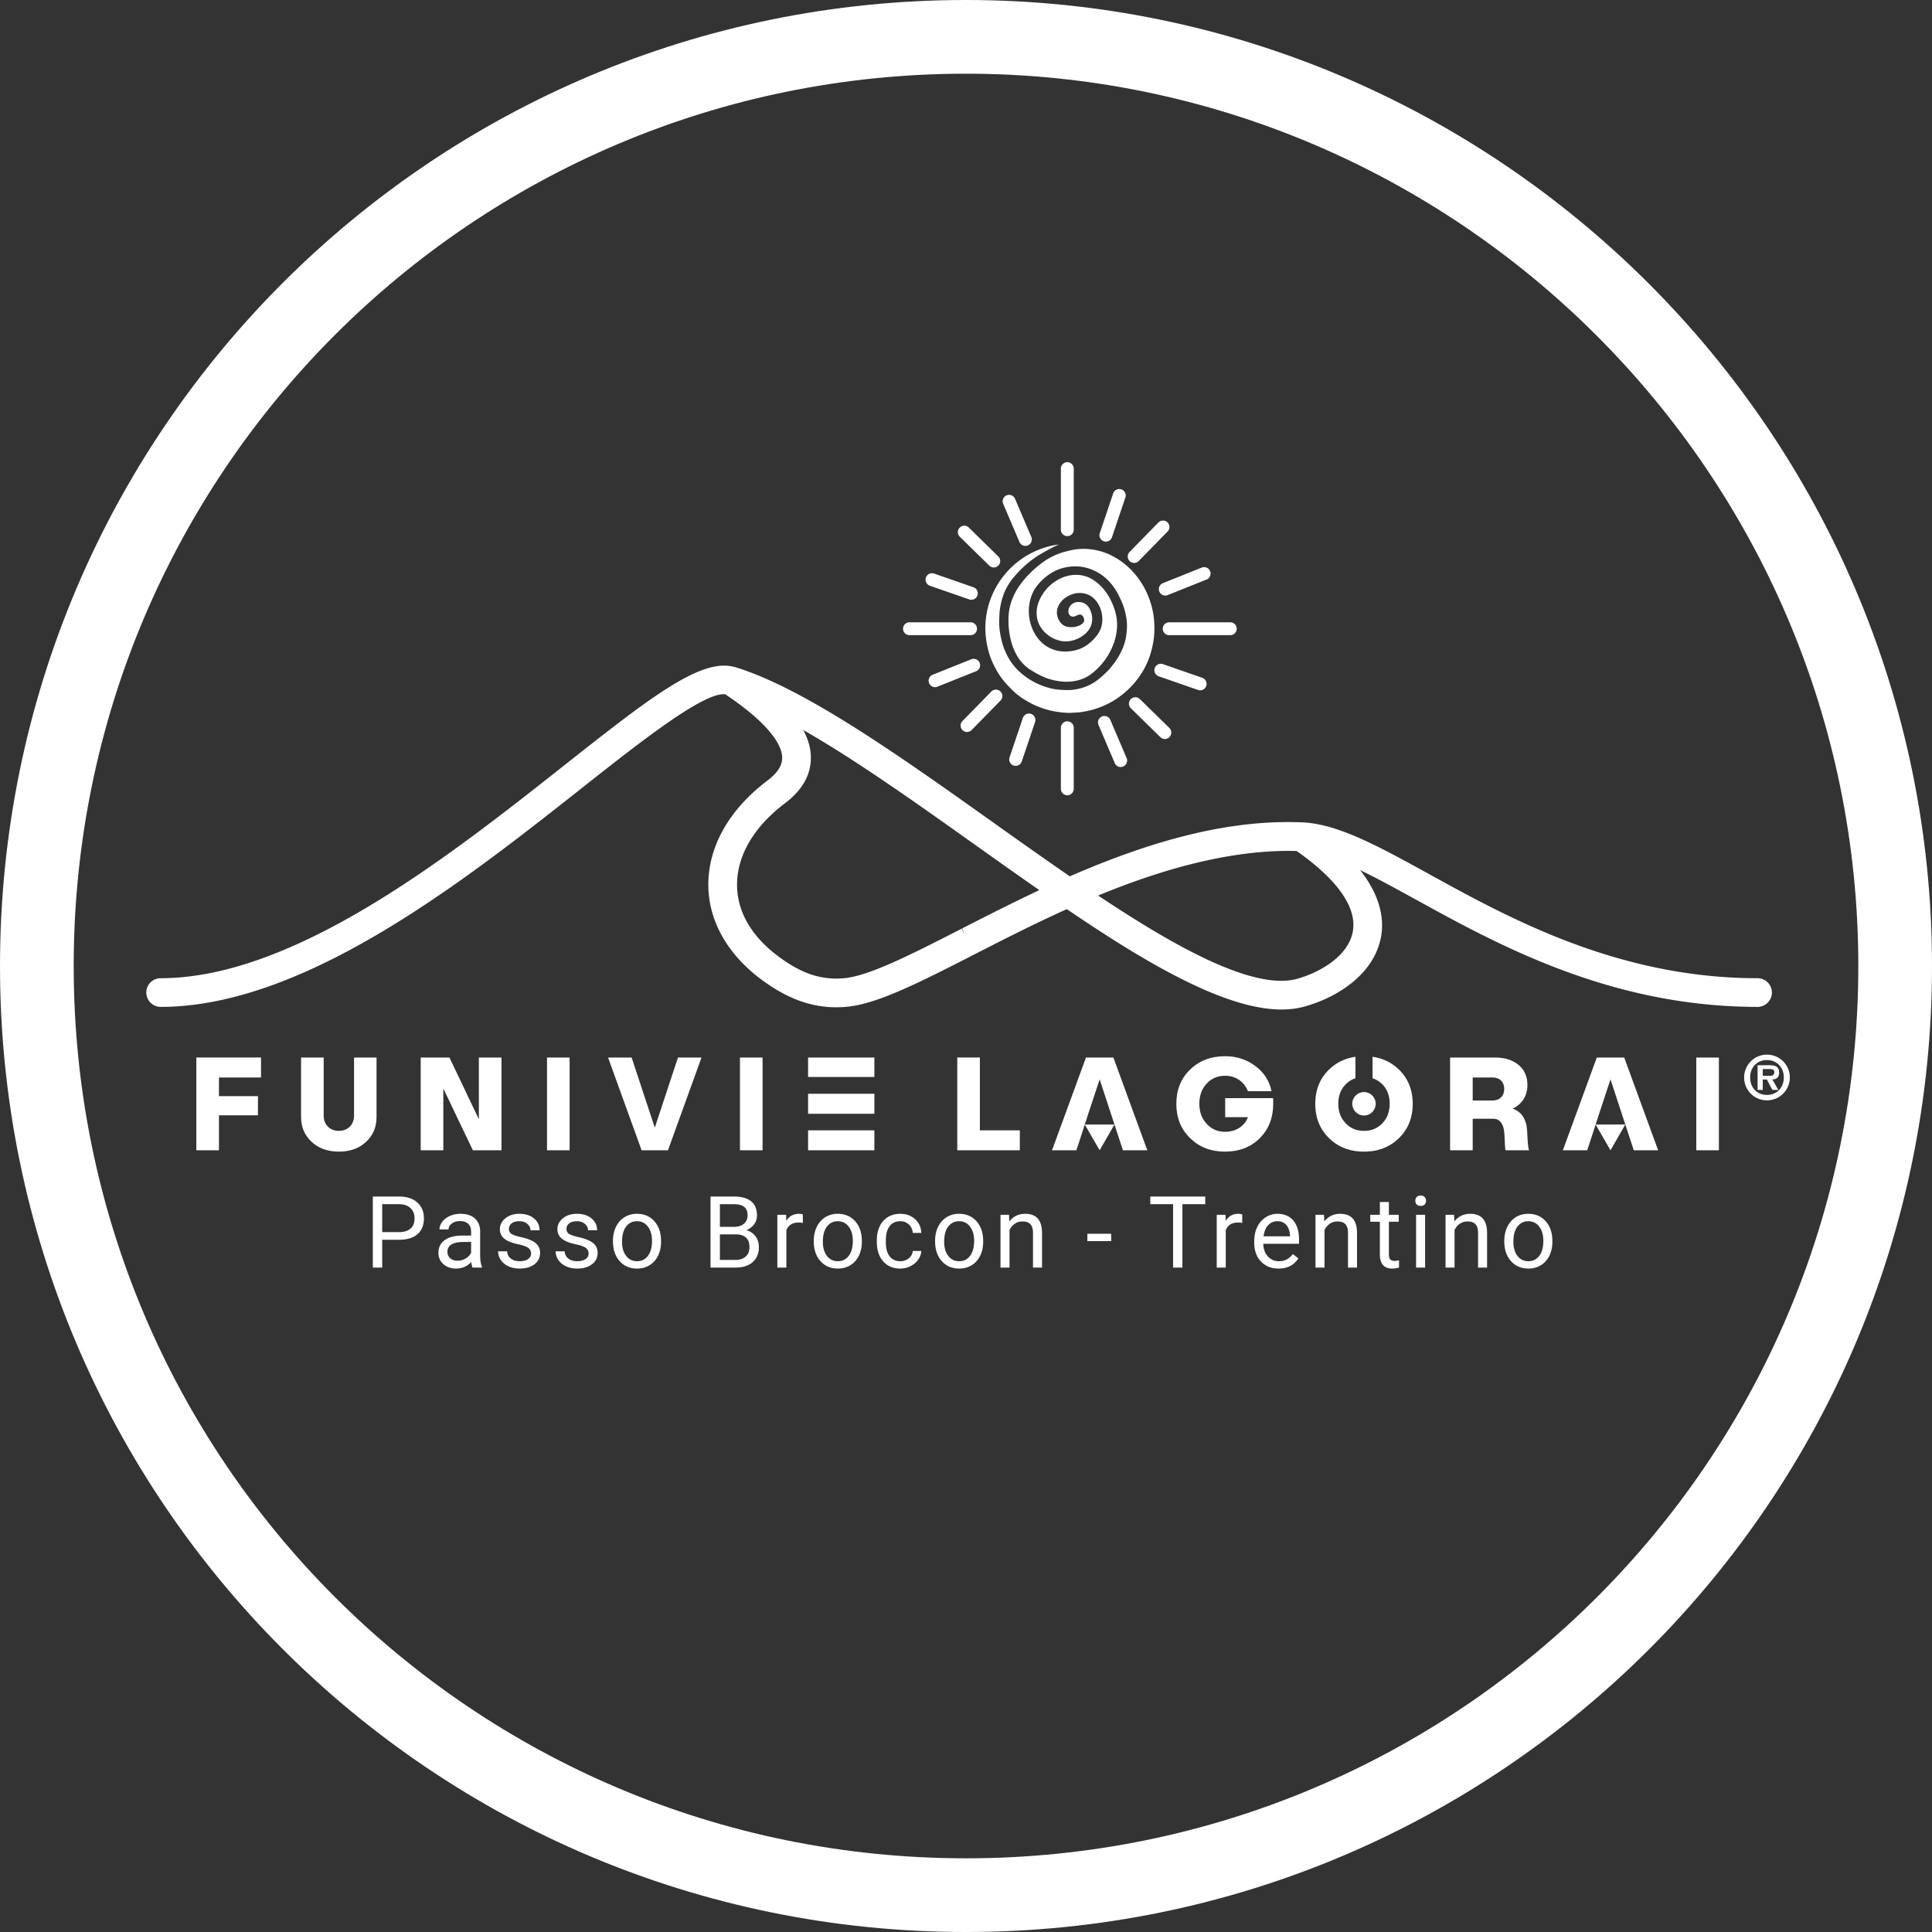
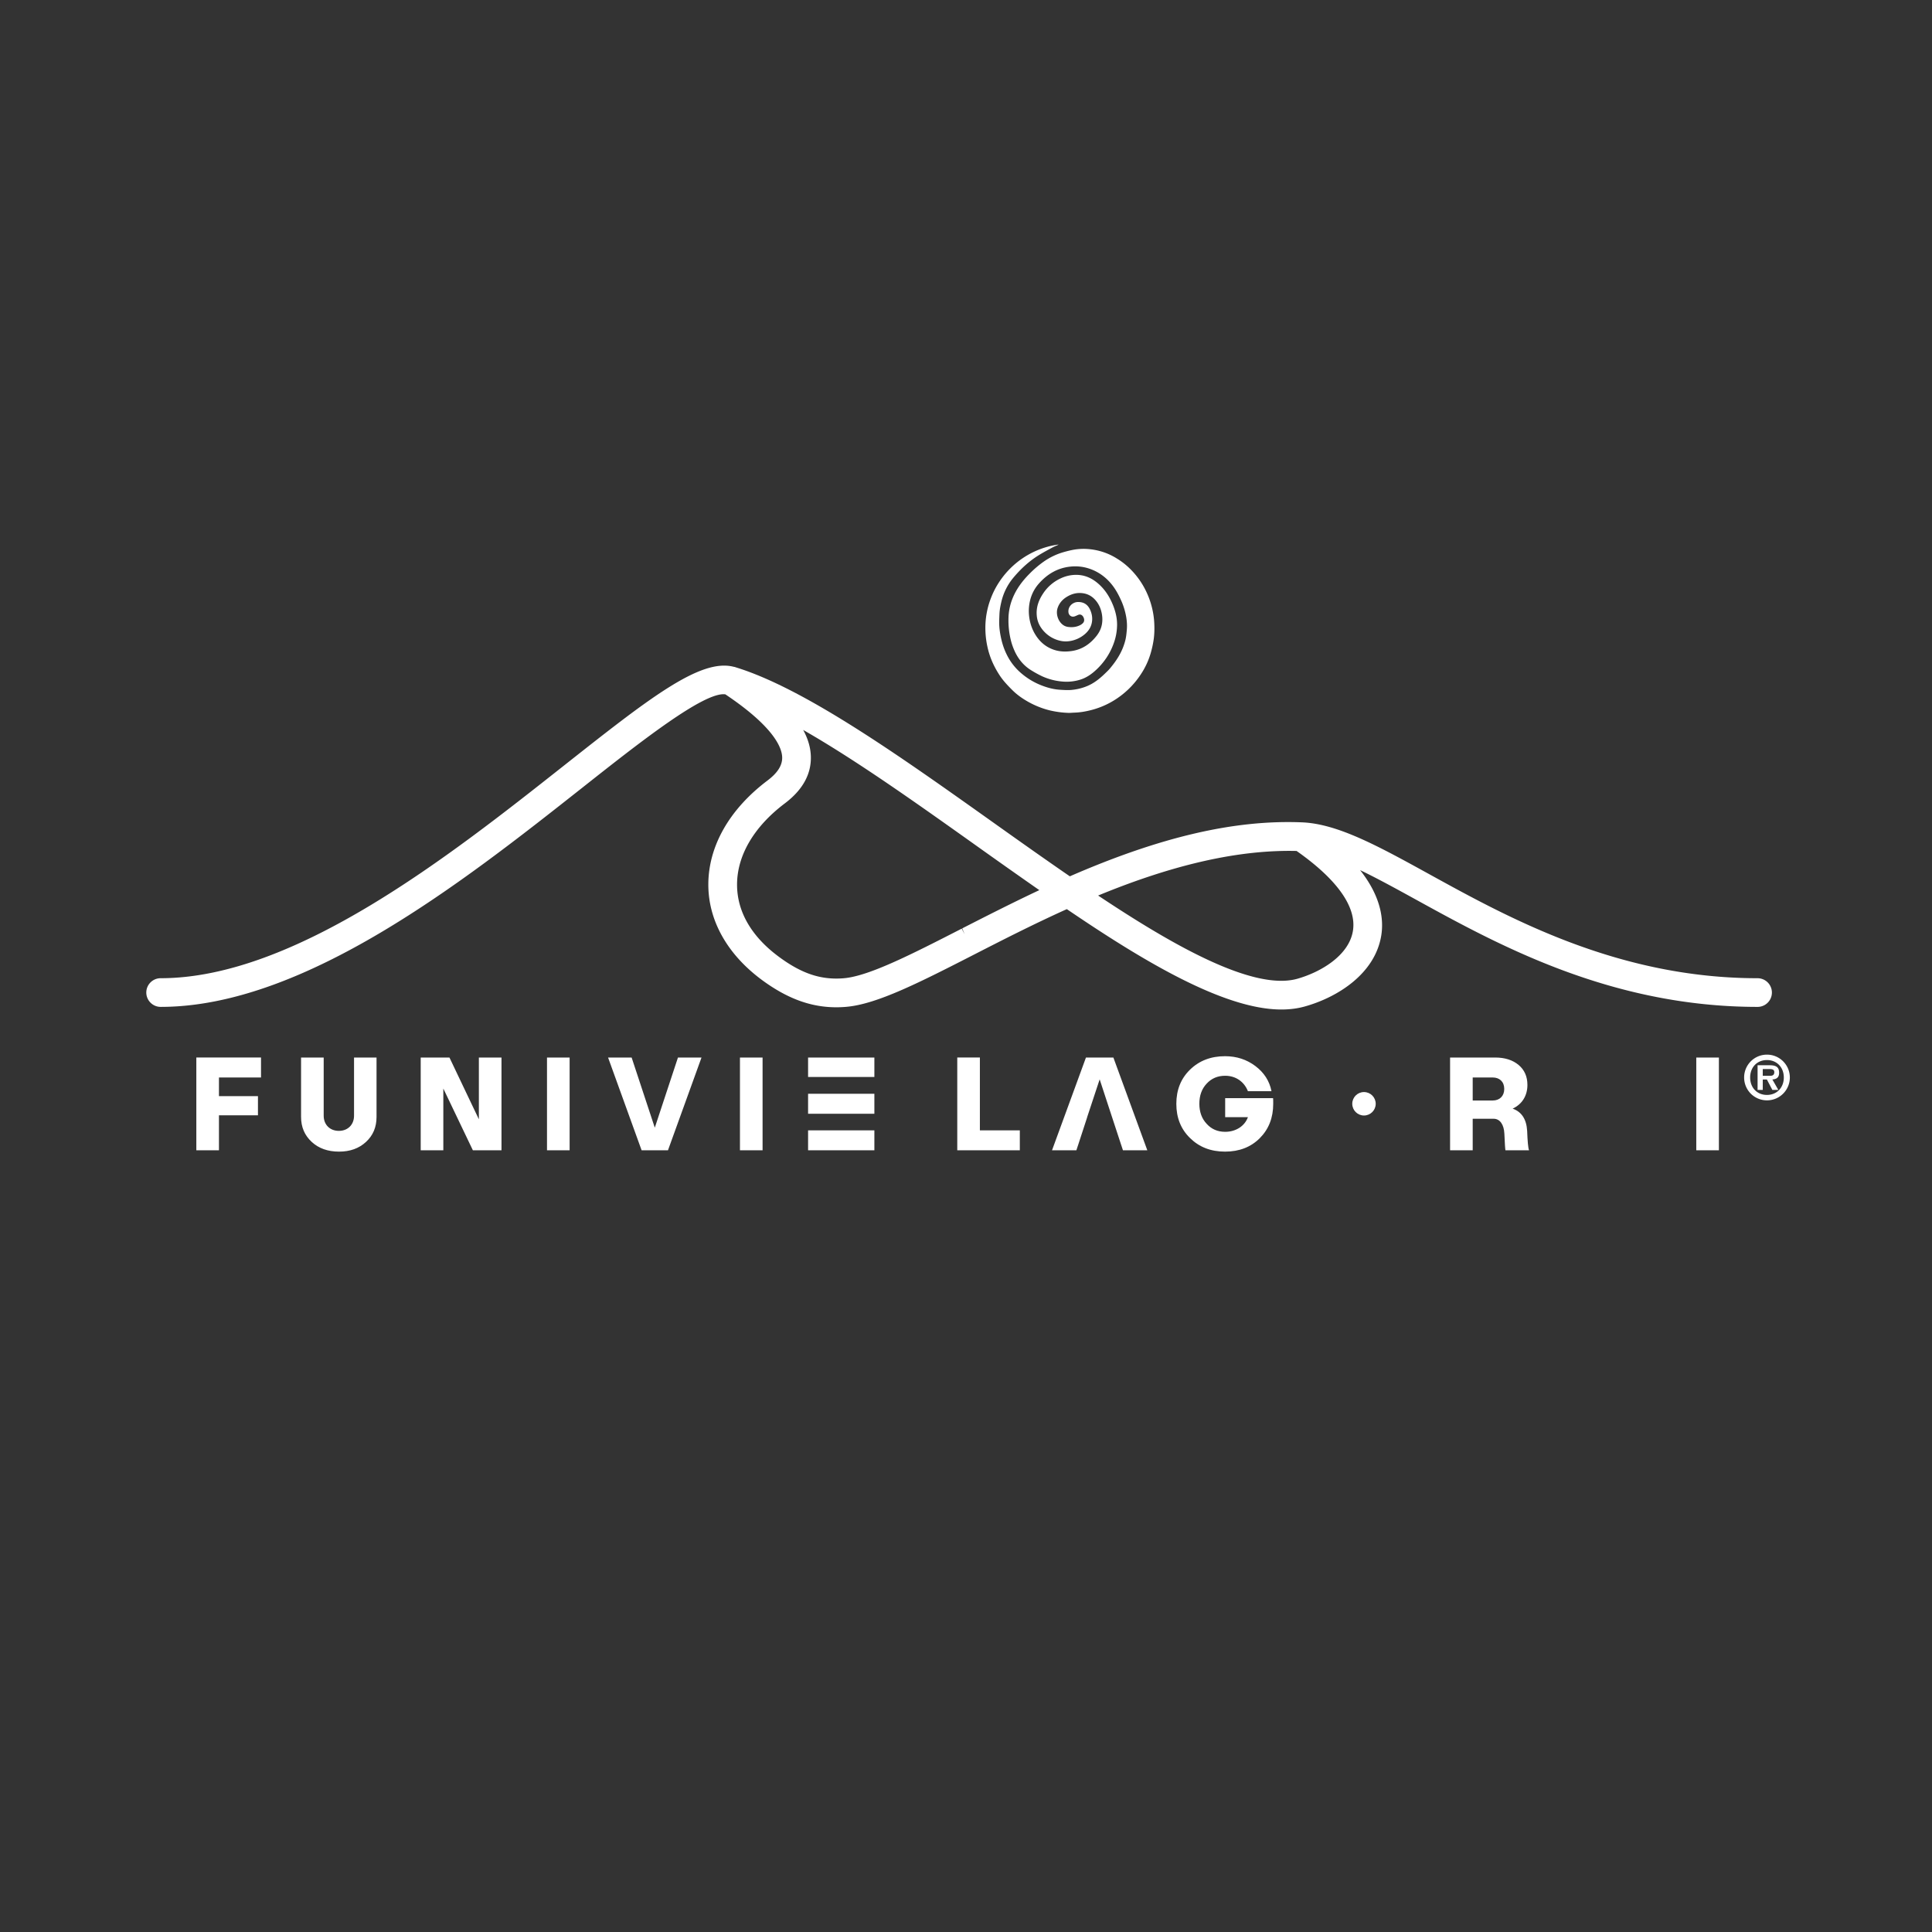
<svg xmlns="http://www.w3.org/2000/svg" id="Livello_1" version="1.1" viewBox="0 0 232.875 232.875">
  <rect x="0" y="0" width="232.875" height="232.875" fill="#333333" stroke="none" />
  <defs>
    <style>.st0{fill:#fff}</style>
  </defs>
-   <path class="st0" d="M116.438 0C52.091 0 0 52.091 0 116.438s52.091 116.438 116.438 116.438 116.438-52.09 116.438-116.438S180.402 0 116.438 0zm0 223.993C57 223.993 8.883 175.876 8.883 116.438S56.999 8.883 116.438 8.883c59.084 0 107.555 48.117 107.555 107.555s-48.117 107.555-107.555 107.555z" />
  <path class="st0" d="M212.476 129.673v-.815h.677c.283 0 .713-.029.713.371 0 .371-.233.451-.567.444h-.822zm1.157.442c.523-.036.814-.254.814-.807 0-.698-.377-.908-1.156-.908h-1.439v2.974h.624v-1.259h.495l.662 1.259h.719l-.719-1.259zm-.648 1.863c-1.199 0-2.029-.873-2.029-2.102s.83-2.102 2.029-2.102c1.178 0 2.029.873 2.029 2.102s-.851 2.102-2.029 2.102m0 .653c1.52 0 2.755-1.235 2.755-2.755s-1.236-2.755-2.755-2.755c-1.534 0-2.755 1.236-2.755 2.755s1.221 2.755 2.755 2.755M211.85 117.91c-16.793 0-29.917-7.224-39.52-12.51-6.199-3.413-11.095-6.109-15.405-6.278-8.127-.325-17.026 1.741-27.972 6.506-3.05-2.096-6.196-4.328-9.418-6.62l-.069-.05c-11.048-7.852-22.473-15.971-30.783-18.523a.937.937 0 0 0-.242-.062C84.388 79.32 78.183 84.22 67.91 92.332c-13.666 10.794-32.383 25.577-48.545 25.577-.954 0-1.731.774-1.731 1.726s.776 1.731 1.731 1.731c17.349 0 36.606-15.198 50.693-26.316 6.959-5.501 14.838-11.725 17.374-11.356 5.87 3.933 6.812 6.43 6.848 7.573.032.973-.547 1.894-1.772 2.815-4.618 3.485-7.15 7.963-7.129 12.611.022 4.303 2.311 8.357 6.446 11.417 3.054 2.253 5.907 3.303 8.977 3.303.416 0 .811-.017 1.2-.053 3.708-.312 8.908-2.973 15.497-6.344 3.123-1.6 6.986-3.58 11.092-5.433 8.866 6.024 18.812 12.099 25.858 12.099 1.038 0 2.006-.128 2.875-.379 3.937-1.114 8.413-3.939 9.166-8.532.307-1.89.015-4.642-2.549-7.89 2.098 1.008 4.373 2.259 6.733 3.556 9.912 5.456 23.487 12.93 41.175 12.93a1.728 1.728 0 1 0 0-3.457zm-48.776-5.7c-.489 2.99-3.911 4.974-6.691 5.764-5.459 1.539-15.517-4.37-24.02-10.03 9.16-3.775 16.997-5.534 23.922-5.373 4.912 3.446 7.259 6.776 6.789 9.638zm-47.151-.276h-.001c-5.996 3.07-11.174 5.722-14.209 5.979-2.733.23-5.073-.545-7.831-2.587-3.283-2.423-5.026-5.414-5.04-8.651-.019-3.529 2.024-7.021 5.751-9.834 2.155-1.622 3.212-3.534 3.143-5.684-.033-1.046-.337-2.097-.922-3.171 6.383 3.648 13.653 8.818 20.717 13.842a881.864 881.864 0 0 0 7.745 5.465c-3.325 1.563-6.478 3.172-9.295 4.61l.289.708-.346-.679zM31.462 129.876h-5.07v2.246h4.701v2.31h-4.701v4.219h-2.727v-11.182h7.797v2.407zM207.189 127.47v11.182h-2.727V127.47h2.727zM97.403 136.245h7.99v2.406h-7.99zM97.403 131.841h7.99v2.406h-7.99zM97.403 127.47h7.99v2.342h-7.99zM134.202 127.47h-3.305l-4.091 11.182h2.936l.234-.709 1.072-3.286h-.007l.437-1.318v-.001l1.071-3.237 1.091 3.329 1.44 4.384.277.838h2.936l-4.091-11.182z" />
-   <path class="st0" d="m132.549 138.652-1.792-3.105h3.571l-1.779 3.105zM195.776 127.47h-3.305l-4.091 11.182h2.936l.234-.709 1.072-3.286h-.007l.437-1.318v-.001l1.071-3.237 1.091 3.329 1.44 4.384.277.838h2.936l-4.091-11.182z" />
-   <path class="st0" d="m194.123 138.652-1.791-3.105h3.57l-1.779 3.105zM168.628 128.929c-.877-.851-1.935-1.369-3.19-1.548v2.586c.452.146.852.394 1.201.743.578.61.866 1.38.866 2.326s-.289 1.733-.866 2.342c-.594.626-1.332.931-2.23.931s-1.636-.305-2.214-.931c-.594-.61-.882-1.396-.882-2.342s.289-1.717.882-2.326a2.867 2.867 0 0 1 1.185-.743v-2.586c-1.255.179-2.313.697-3.19 1.548-1.107 1.075-1.652 2.455-1.652 4.123s.545 3.048 1.652 4.123c1.107 1.091 2.503 1.636 4.219 1.636s3.112-.545 4.219-1.636c1.107-1.075 1.653-2.455 1.653-4.123s-.545-3.048-1.653-4.123z" />
  <circle class="st0" cx="164.409" cy="133.045" r="1.413" />
  <path class="st0" d="M45.386 127.47v7.155c0 1.235-.417 2.23-1.268 3.016-.85.786-1.925 1.171-3.257 1.171s-2.439-.385-3.289-1.171c-.85-.786-1.283-1.781-1.283-3.016v-7.155h2.727v7.011c0 1.091.754 1.829 1.829 1.829s1.829-.738 1.829-1.829v-7.011h2.711zM57.721 127.47h2.727v11.182h-3.449l-3.562-7.444v7.444H50.71V127.47h3.465l3.546 7.444v-7.444zM68.66 127.47v11.182h-2.727V127.47h2.727zM81.717 127.47h2.84l-4.043 11.182h-3.177l-4.043-11.182h2.84l2.792 8.455 2.792-8.455zM91.918 127.47v11.182h-2.727V127.47h2.727zM118.112 136.245h4.813v2.406h-7.54v-11.182h2.727v8.776zM153.452 132.363c.016.112.016.353.016.69 0 1.685-.546 3.064-1.62 4.139s-2.471 1.62-4.187 1.62-3.112-.545-4.219-1.636c-1.107-1.075-1.652-2.455-1.652-4.123s.545-3.048 1.652-4.123 2.503-1.62 4.219-1.62c1.396 0 2.615.401 3.658 1.187s1.701 1.797 1.941 3.032h-2.84c-.449-1.139-1.46-1.861-2.743-1.861-.914 0-1.652.321-2.23.947-.594.626-.882 1.444-.882 2.423s.289 1.797.882 2.423c.578.642 1.316.963 2.23.963 1.284 0 2.358-.69 2.743-1.765h-2.743v-2.294h5.776zM184.299 138.652h-2.84c-.032-.144-.08-.818-.128-1.989-.048-1.107-.529-1.813-1.299-1.813h-2.519v3.802h-2.727V127.47h5.439c1.171 0 2.118.305 2.824.898s1.059 1.396 1.059 2.406c0 1.3-.642 2.326-1.781 2.856 1.091.385 1.668 1.284 1.749 2.679.048 1.235.112 2.021.225 2.342zm-4.38-6.001c.85 0 1.396-.545 1.396-1.396s-.545-1.38-1.396-1.38h-2.406v2.775h2.406z" />
  <g>
-     <path class="st0" d="M46.068 149.437v3.354h-1.13v-8.565h3.159c.937 0 1.672.239 2.203.718.531.479.797 1.111.797 1.9 0 .831-.26 1.472-.779 1.921-.52.449-1.264.673-2.232.673h-2.018zm0-.923h2.03c.604 0 1.067-.143 1.388-.427.322-.285.482-.697.482-1.235 0-.511-.161-.919-.482-1.225-.322-.307-.763-.466-1.324-.478h-2.094v3.365zM56.957 152.79c-.063-.126-.114-.349-.153-.671-.506.526-1.11.788-1.812.788-.628 0-1.142-.177-1.544-.532s-.603-.805-.603-1.35c0-.663.252-1.178.756-1.544.504-.367 1.213-.55 2.126-.55h1.059v-.5c0-.38-.114-.683-.341-.909-.228-.226-.563-.338-1.006-.338-.388 0-.714.098-.977.294-.263.196-.394.433-.394.712h-1.094c0-.318.112-.625.338-.921.226-.296.532-.53.918-.703s.811-.259 1.274-.259c.733 0 1.308.184 1.724.55.416.367.631.872.647 1.515v2.93c0 .584.074 1.049.224 1.394v.094h-1.141zm-1.806-.829c.341 0 .665-.089.97-.265.306-.176.527-.406.665-.689v-1.306h-.853c-1.334 0-2 .39-2 1.171 0 .341.114.607.341.799.227.193.52.289.877.289zM64.009 151.102a.804.804 0 0 0-.332-.686c-.221-.162-.608-.303-1.159-.421s-.989-.259-1.312-.424-.563-.36-.718-.588a1.408 1.408 0 0 1-.233-.812c0-.521.221-.963.662-1.324.441-.36 1.005-.541 1.691-.541.722 0 1.307.187 1.756.559.449.373.674.849.674 1.429h-1.094c0-.298-.126-.555-.379-.77s-.572-.324-.956-.324c-.396 0-.706.086-.929.259a.817.817 0 0 0-.335.677c0 .263.104.461.312.594.208.133.583.261 1.127.383.543.121.983.266 1.321.435.337.168.587.371.75.609.163.237.244.526.244.867 0 .569-.227 1.025-.682 1.368-.455.343-1.045.514-1.771.514-.51 0-.961-.09-1.353-.27a2.197 2.197 0 0 1-.92-.756 1.82 1.82 0 0 1-.332-1.05h1.088c.019.365.166.654.438.868s.632.321 1.079.321c.412 0 .742-.083.992-.25.249-.167.373-.389.373-.668zM70.944 151.102a.804.804 0 0 0-.332-.686c-.221-.162-.608-.303-1.159-.421s-.989-.259-1.312-.424-.563-.36-.718-.588a1.408 1.408 0 0 1-.233-.812c0-.521.221-.963.662-1.324.441-.36 1.005-.541 1.691-.541.722 0 1.307.187 1.756.559.449.373.674.849.674 1.429h-1.094c0-.298-.126-.555-.379-.77s-.572-.324-.956-.324c-.396 0-.706.086-.929.259a.817.817 0 0 0-.335.677c0 .263.104.461.312.594.208.133.583.261 1.127.383.543.121.983.266 1.321.435.337.168.587.371.75.609.163.237.244.526.244.867 0 .569-.227 1.025-.682 1.368-.455.343-1.045.514-1.771.514-.51 0-.961-.09-1.353-.27a2.197 2.197 0 0 1-.92-.756 1.82 1.82 0 0 1-.332-1.05h1.088c.019.365.166.654.438.868s.632.321 1.079.321c.412 0 .742-.083.992-.25.249-.167.373-.389.373-.668zM73.885 149.549c0-.624.122-1.184.368-1.683a2.74 2.74 0 0 1 1.024-1.153 2.79 2.79 0 0 1 1.497-.406c.866 0 1.568.3 2.103.9s.803 1.399.803 2.395v.076c0 .62-.119 1.176-.356 1.668s-.577.875-1.018 1.15-.948.412-1.521.412c-.863 0-1.562-.3-2.097-.9-.536-.6-.803-1.394-.803-2.383v-.076zm1.094.129c0 .706.164 1.273.491 1.7.328.428.766.642 1.315.642.553 0 .992-.217 1.318-.651.325-.433.488-1.04.488-1.82 0-.698-.166-1.264-.497-1.697s-.772-.651-1.321-.651c-.537 0-.971.214-1.3.642s-.494 1.039-.494 1.835zM85.643 152.79v-8.565h2.8c.929 0 1.628.192 2.097.576.469.385.703.953.703 1.706 0 .4-.114.754-.341 1.062a2.21 2.21 0 0 1-.929.715 1.98 1.98 0 0 1 1.097.738c.268.363.403.796.403 1.297 0 .769-.249 1.373-.747 1.812s-1.202.659-2.112.659h-2.971zm1.13-4.912h1.706c.494 0 .889-.124 1.185-.371.296-.247.444-.584.444-1.008 0-.472-.137-.814-.412-1.029-.275-.214-.692-.322-1.253-.322h-1.671v2.73zm0 .906v3.083h1.865c.526 0 .94-.136 1.244-.409.304-.272.456-.648.456-1.126 0-1.032-.561-1.548-1.683-1.548h-1.882zM96.773 147.402a3.203 3.203 0 0 0-.535-.041c-.714 0-1.198.304-1.453.912v4.518h-1.088v-6.365h1.059l.017.735c.357-.569.863-.853 1.518-.853.212 0 .373.028.482.083v1.012zM98.09 149.549c0-.624.122-1.184.368-1.683a2.74 2.74 0 0 1 1.024-1.153 2.79 2.79 0 0 1 1.497-.406c.866 0 1.568.3 2.103.9s.803 1.399.803 2.395v.076c0 .62-.119 1.176-.356 1.668s-.577.875-1.018 1.15-.948.412-1.521.412c-.863 0-1.562-.3-2.097-.9-.536-.6-.803-1.394-.803-2.383v-.076zm1.094.129c0 .706.164 1.273.491 1.7.328.428.766.642 1.315.642.553 0 .992-.217 1.318-.651.325-.433.488-1.04.488-1.82 0-.698-.166-1.264-.497-1.697s-.772-.651-1.321-.651c-.537 0-.971.214-1.3.642s-.494 1.039-.494 1.835zM108.525 152.02a1.57 1.57 0 0 0 1.018-.353c.29-.236.451-.53.482-.883h1.03c-.02.365-.145.712-.377 1.041s-.54.593-.926.788a2.674 2.674 0 0 1-1.227.294c-.867 0-1.556-.289-2.068-.868-.512-.578-.768-1.37-.768-2.373v-.182c0-.62.114-1.171.341-1.653s.554-.857.979-1.123c.426-.267.929-.4 1.509-.4.714 0 1.307.214 1.779.642.472.427.724.982.756 1.664h-1.03a1.505 1.505 0 0 0-.468-1.015 1.453 1.453 0 0 0-1.038-.398c-.553 0-.982.199-1.286.598-.304.398-.456.973-.456 1.726v.206c0 .733.151 1.297.453 1.694.302.396.733.594 1.294.594zM112.713 149.549c0-.624.122-1.184.368-1.683a2.74 2.74 0 0 1 1.024-1.153 2.79 2.79 0 0 1 1.497-.406c.867 0 1.568.3 2.104.9.535.6.802 1.399.802 2.395v.076c0 .62-.118 1.176-.356 1.668s-.576.875-1.018 1.15-.948.412-1.521.412c-.863 0-1.562-.3-2.097-.9-.536-.6-.803-1.394-.803-2.383v-.076zm1.094.129c0 .706.164 1.273.491 1.7.328.428.766.642 1.315.642.553 0 .992-.217 1.318-.651.326-.433.488-1.04.488-1.82 0-.698-.165-1.264-.497-1.697a1.584 1.584 0 0 0-1.321-.651c-.537 0-.97.214-1.3.642s-.494 1.039-.494 1.835zM121.624 146.425l.036.8c.486-.612 1.121-.918 1.906-.918 1.345 0 2.024.759 2.036 2.277v4.206h-1.088v-4.212c-.004-.459-.109-.798-.315-1.018-.206-.22-.526-.329-.962-.329-.353 0-.663.094-.93.282s-.474.435-.624.741v4.536h-1.088v-6.365h1.03zM133.936 149.596h-2.871v-.888h2.871v.888zM145.277 145.148h-2.754v7.642H141.4v-7.642h-2.748v-.923h6.624v.923zM149.736 147.402a3.215 3.215 0 0 0-.536-.041c-.714 0-1.198.304-1.453.912v4.518h-1.088v-6.365h1.059l.018.735c.357-.569.863-.853 1.517-.853.212 0 .373.028.483.083v1.012zM154.1 152.908c-.863 0-1.565-.284-2.106-.85-.542-.566-.812-1.324-.812-2.273v-.2c0-.631.121-1.195.362-1.691a2.822 2.822 0 0 1 1.012-1.165c.433-.28.903-.421 1.409-.421.828 0 1.471.272 1.929.818.459.545.689 1.326.689 2.341v.453h-4.312c.016.628.199 1.134.55 1.521.351.386.797.58 1.338.58.384 0 .709-.079.977-.235.266-.157.499-.365.7-.624l.665.517c-.534.82-1.333 1.23-2.4 1.23zm-.136-5.707c-.439 0-.808.16-1.106.479-.298.32-.482.768-.553 1.344h3.189v-.082c-.032-.553-.181-.982-.447-1.286s-.628-.456-1.082-.456zM159.593 146.425l.036.8c.486-.612 1.121-.918 1.906-.918 1.345 0 2.024.759 2.036 2.277v4.206h-1.088v-4.212c-.004-.459-.109-.798-.315-1.018-.206-.22-.526-.329-.962-.329-.353 0-.663.094-.93.282s-.474.435-.624.741v4.536h-1.088v-6.365h1.03zM167.411 144.884v1.541h1.188v.841h-1.188v3.953c0 .255.053.447.159.574.106.128.287.191.541.191.126 0 .299-.023.518-.071v.878a3.177 3.177 0 0 1-.835.117c-.487 0-.853-.147-1.1-.441s-.371-.712-.371-1.253v-3.948h-1.159v-.841h1.159v-1.541h1.088zM170.599 144.737a.65.65 0 0 1 .162-.447c.107-.122.267-.182.479-.182s.372.06.482.182c.109.121.165.27.165.447s-.055.324-.165.441c-.11.118-.271.176-.482.176s-.372-.059-.479-.176a.629.629 0 0 1-.162-.441zm1.177 8.053h-1.088v-6.365h1.088v6.365zM175.269 146.425l.036.8c.486-.612 1.121-.918 1.906-.918 1.345 0 2.024.759 2.036 2.277v4.206h-1.088v-4.212c-.004-.459-.109-.798-.315-1.018-.206-.22-.526-.329-.962-.329-.353 0-.663.094-.93.282s-.474.435-.624.741v4.536h-1.088v-6.365h1.03zM181.322 149.549c0-.624.123-1.184.368-1.683a2.748 2.748 0 0 1 1.024-1.153c.438-.27.936-.406 1.497-.406.867 0 1.568.3 2.104.9.535.6.802 1.399.802 2.395v.076c0 .62-.118 1.176-.356 1.668s-.576.875-1.018 1.15-.948.412-1.521.412c-.863 0-1.562-.3-2.097-.9s-.803-1.394-.803-2.383v-.076zm1.094.129c0 .706.164 1.273.491 1.7.328.428.766.642 1.315.642.553 0 .992-.217 1.318-.651.326-.433.488-1.04.488-1.82 0-.698-.165-1.264-.497-1.697a1.584 1.584 0 0 0-1.321-.651c-.537 0-.971.214-1.3.642-.33.427-.494 1.039-.494 1.835z" />
-   </g>
+     </g>
  <path class="st0" d="M127.571 65.665c-.253.116-.514.217-.758.35-.572.312-1.151.618-1.701.966-1.111.703-2.068 1.588-2.915 2.593a7.016 7.016 0 0 0-1.496 2.961c-.113.484-.21.969-.23 1.467-.015.364-.035.729-.032 1.093.005.661.109 1.311.256 1.955.189.827.488 1.609.918 2.342a6.973 6.973 0 0 0 1.515 1.785 8.398 8.398 0 0 0 2.408 1.436c.719.282 1.463.482 2.239.528.421.025.845.056 1.264.028a6.35 6.35 0 0 0 1.989-.467c.811-.334 1.482-.863 2.106-1.463.227-.219.462-.434.663-.675.43-.517.83-1.057 1.154-1.649a7.158 7.158 0 0 0 .712-1.822c.087-.379.123-.772.158-1.161.044-.49.019-.982-.057-1.467a8.26 8.26 0 0 0-.631-2.1c-.316-.701-.68-1.374-1.172-1.97-.752-.912-1.687-1.559-2.818-1.903a5.314 5.314 0 0 0-2.008-.206c-1.579.134-2.846.861-3.886 2.025a4.7 4.7 0 0 0-1.081 2.038 5.444 5.444 0 0 0-.125 1.9c.089.801.328 1.549.749 2.238.559.913 1.335 1.561 2.363 1.872.663.201 1.347.211 2.031.111 1.243-.182 2.199-.832 2.97-1.801.327-.412.556-.86.656-1.374.083-.428.079-.858.003-1.286-.1-.563-.306-1.084-.663-1.538-.417-.53-.942-.87-1.623-.966-.725-.103-1.377.08-1.983.462-.5.315-.869.742-1.063 1.31-.262.765.095 1.752.792 2.139.248.138.523.171.809.178.38.009.737-.062 1.074-.223a1.25 1.25 0 0 0 .385-.277c.186-.206.182-.492.005-.776-.135-.217-.357-.295-.568-.211-.156.062-.304.144-.463.193-.386.118-.713-.145-.737-.551-.041-.686.553-1.182 1.16-1.186.698-.004 1.178.307 1.469.956.199.446.28.911.218 1.392-.082.637-.406 1.143-.893 1.551a3.666 3.666 0 0 1-1.73.802c-.43.078-.861.063-1.281-.044a3.788 3.788 0 0 1-2.237-1.558 2.988 2.988 0 0 1-.515-1.433c-.102-1.019.233-1.909.788-2.731a5.07 5.07 0 0 1 2.125-1.8 4.377 4.377 0 0 1 1.618-.403c1.272-.062 2.294.456 3.167 1.327.696.694 1.182 1.527 1.534 2.439.283.734.454 1.494.445 2.285a6.665 6.665 0 0 1-.405 2.202 8.069 8.069 0 0 1-2.114 3.189c-.559.524-1.178.955-1.919 1.185a5.544 5.544 0 0 1-2.199.224 7.341 7.341 0 0 1-2.352-.611 12.753 12.753 0 0 1-1.372-.749c-.847-.521-1.469-1.253-1.908-2.142a7.49 7.49 0 0 1-.583-1.677 9.95 9.95 0 0 1-.238-2.48 6.728 6.728 0 0 1 .489-2.353c.467-1.16 1.2-2.134 2.078-3.008a12.42 12.42 0 0 1 1.648-1.407 7.99 7.99 0 0 1 2.327-1.138c.468-.137.944-.259 1.425-.339a7.012 7.012 0 0 1 1.92-.034 7.565 7.565 0 0 1 3.177 1.112 8.587 8.587 0 0 1 1.588 1.241 9.684 9.684 0 0 1 1.752 2.346c.381.719.674 1.469.873 2.254.161.636.262 1.283.295 1.942.033.66.022 1.319-.07 1.97-.08.562-.206 1.121-.363 1.666a9.296 9.296 0 0 1-1.218 2.589 10.364 10.364 0 0 1-3.338 3.177 9.946 9.946 0 0 1-2.441 1.038c-.723.197-1.453.334-2.204.355-.245.007-.491.039-.736.028a11.352 11.352 0 0 1-2.183-.29 10.374 10.374 0 0 1-2.584-1.01c-.722-.4-1.398-.871-1.981-1.454-.545-.544-1.079-1.102-1.507-1.752-.642-.976-1.13-2.02-1.412-3.152a10.625 10.625 0 0 1-.31-3.064c.048-.988.24-1.954.575-2.886.22-.611.492-1.2.826-1.759a10.35 10.35 0 0 1 1.638-2.09 10.258 10.258 0 0 1 3.009-2.053 10.28 10.28 0 0 1 1.959-.643c.252-.057.509-.091.764-.136l.017.026z" />
  <g>
-     <path class="st0" d="M128.649 64.622a.775.775 0 0 1-.776-.776v-7.361a.775.775 0 1 1 1.552 0v7.361a.775.775 0 0 1-.776.776zM128.649 95.859a.775.775 0 0 1-.776-.776v-7.361a.775.775 0 1 1 1.552 0v7.361a.775.775 0 0 1-.776.776zM116.988 76.56h-7.361a.775.775 0 1 1 0-1.552h7.361a.775.775 0 1 1 0 1.552zM123.594 65.8a.776.776 0 0 1-.714-.472l-1.968-4.617a.776.776 0 0 1 1.427-.609l1.968 4.617a.776.776 0 0 1-.713 1.08zM135.083 92.453a.776.776 0 0 1-.714-.472l-1.968-4.617a.776.776 0 0 1 1.427-.609l1.968 4.617a.776.776 0 0 1-.713 1.08zM148.29 76.56h-7.361a.775.775 0 1 1 0-1.552h7.361a.775.775 0 1 1 0 1.552zM133.296 65.285a.778.778 0 0 1-.735-1.024l1.607-4.755a.776.776 0 1 1 1.469.496l-1.607 4.755a.775.775 0 0 1-.735.528zM122.423 92.314a.778.778 0 0 1-.736-1.024l1.607-4.755a.775.775 0 1 1 1.47.497l-1.607 4.755a.777.777 0 0 1-.735.528zM119.788 68.4a.777.777 0 0 1-.543-.221l-3.587-3.511a.777.777 0 0 1 1.085-1.109l3.587 3.511a.777.777 0 0 1-.542 1.33zM140.409 89.077a.773.773 0 0 1-.543-.222l-3.587-3.511a.777.777 0 0 1 1.085-1.109l3.587 3.511a.777.777 0 0 1-.542 1.33zM136.704 67.854a.777.777 0 0 1-.555-1.318l3.511-3.587a.777.777 0 0 1 1.109 1.085l-3.511 3.587a.774.774 0 0 1-.554.233zM116.563 88.232a.777.777 0 0 1-.555-1.319l3.511-3.587a.777.777 0 0 1 1.109 1.085l-3.511 3.587a.774.774 0 0 1-.554.233zM117.081 72.294a.785.785 0 0 1-.255-.043l-4.741-1.648a.776.776 0 1 1 .51-1.466l4.741 1.648a.776.776 0 0 1-.255 1.509zM144.662 83.209a.785.785 0 0 1-.255-.043l-4.741-1.648a.776.776 0 1 1 .51-1.466l4.741 1.648a.776.776 0 0 1-.255 1.509zM112.704 82.829a.778.778 0 0 1-.289-1.497l4.66-1.865a.776.776 0 1 1 .577 1.441l-4.66 1.865a.768.768 0 0 1-.288.056zM140.46 71.785a.776.776 0 0 1-.289-1.496l4.66-1.865a.776.776 0 1 1 .577 1.44l-4.66 1.865a.772.772 0 0 1-.288.056z" />
-   </g>
+     </g>
</svg>